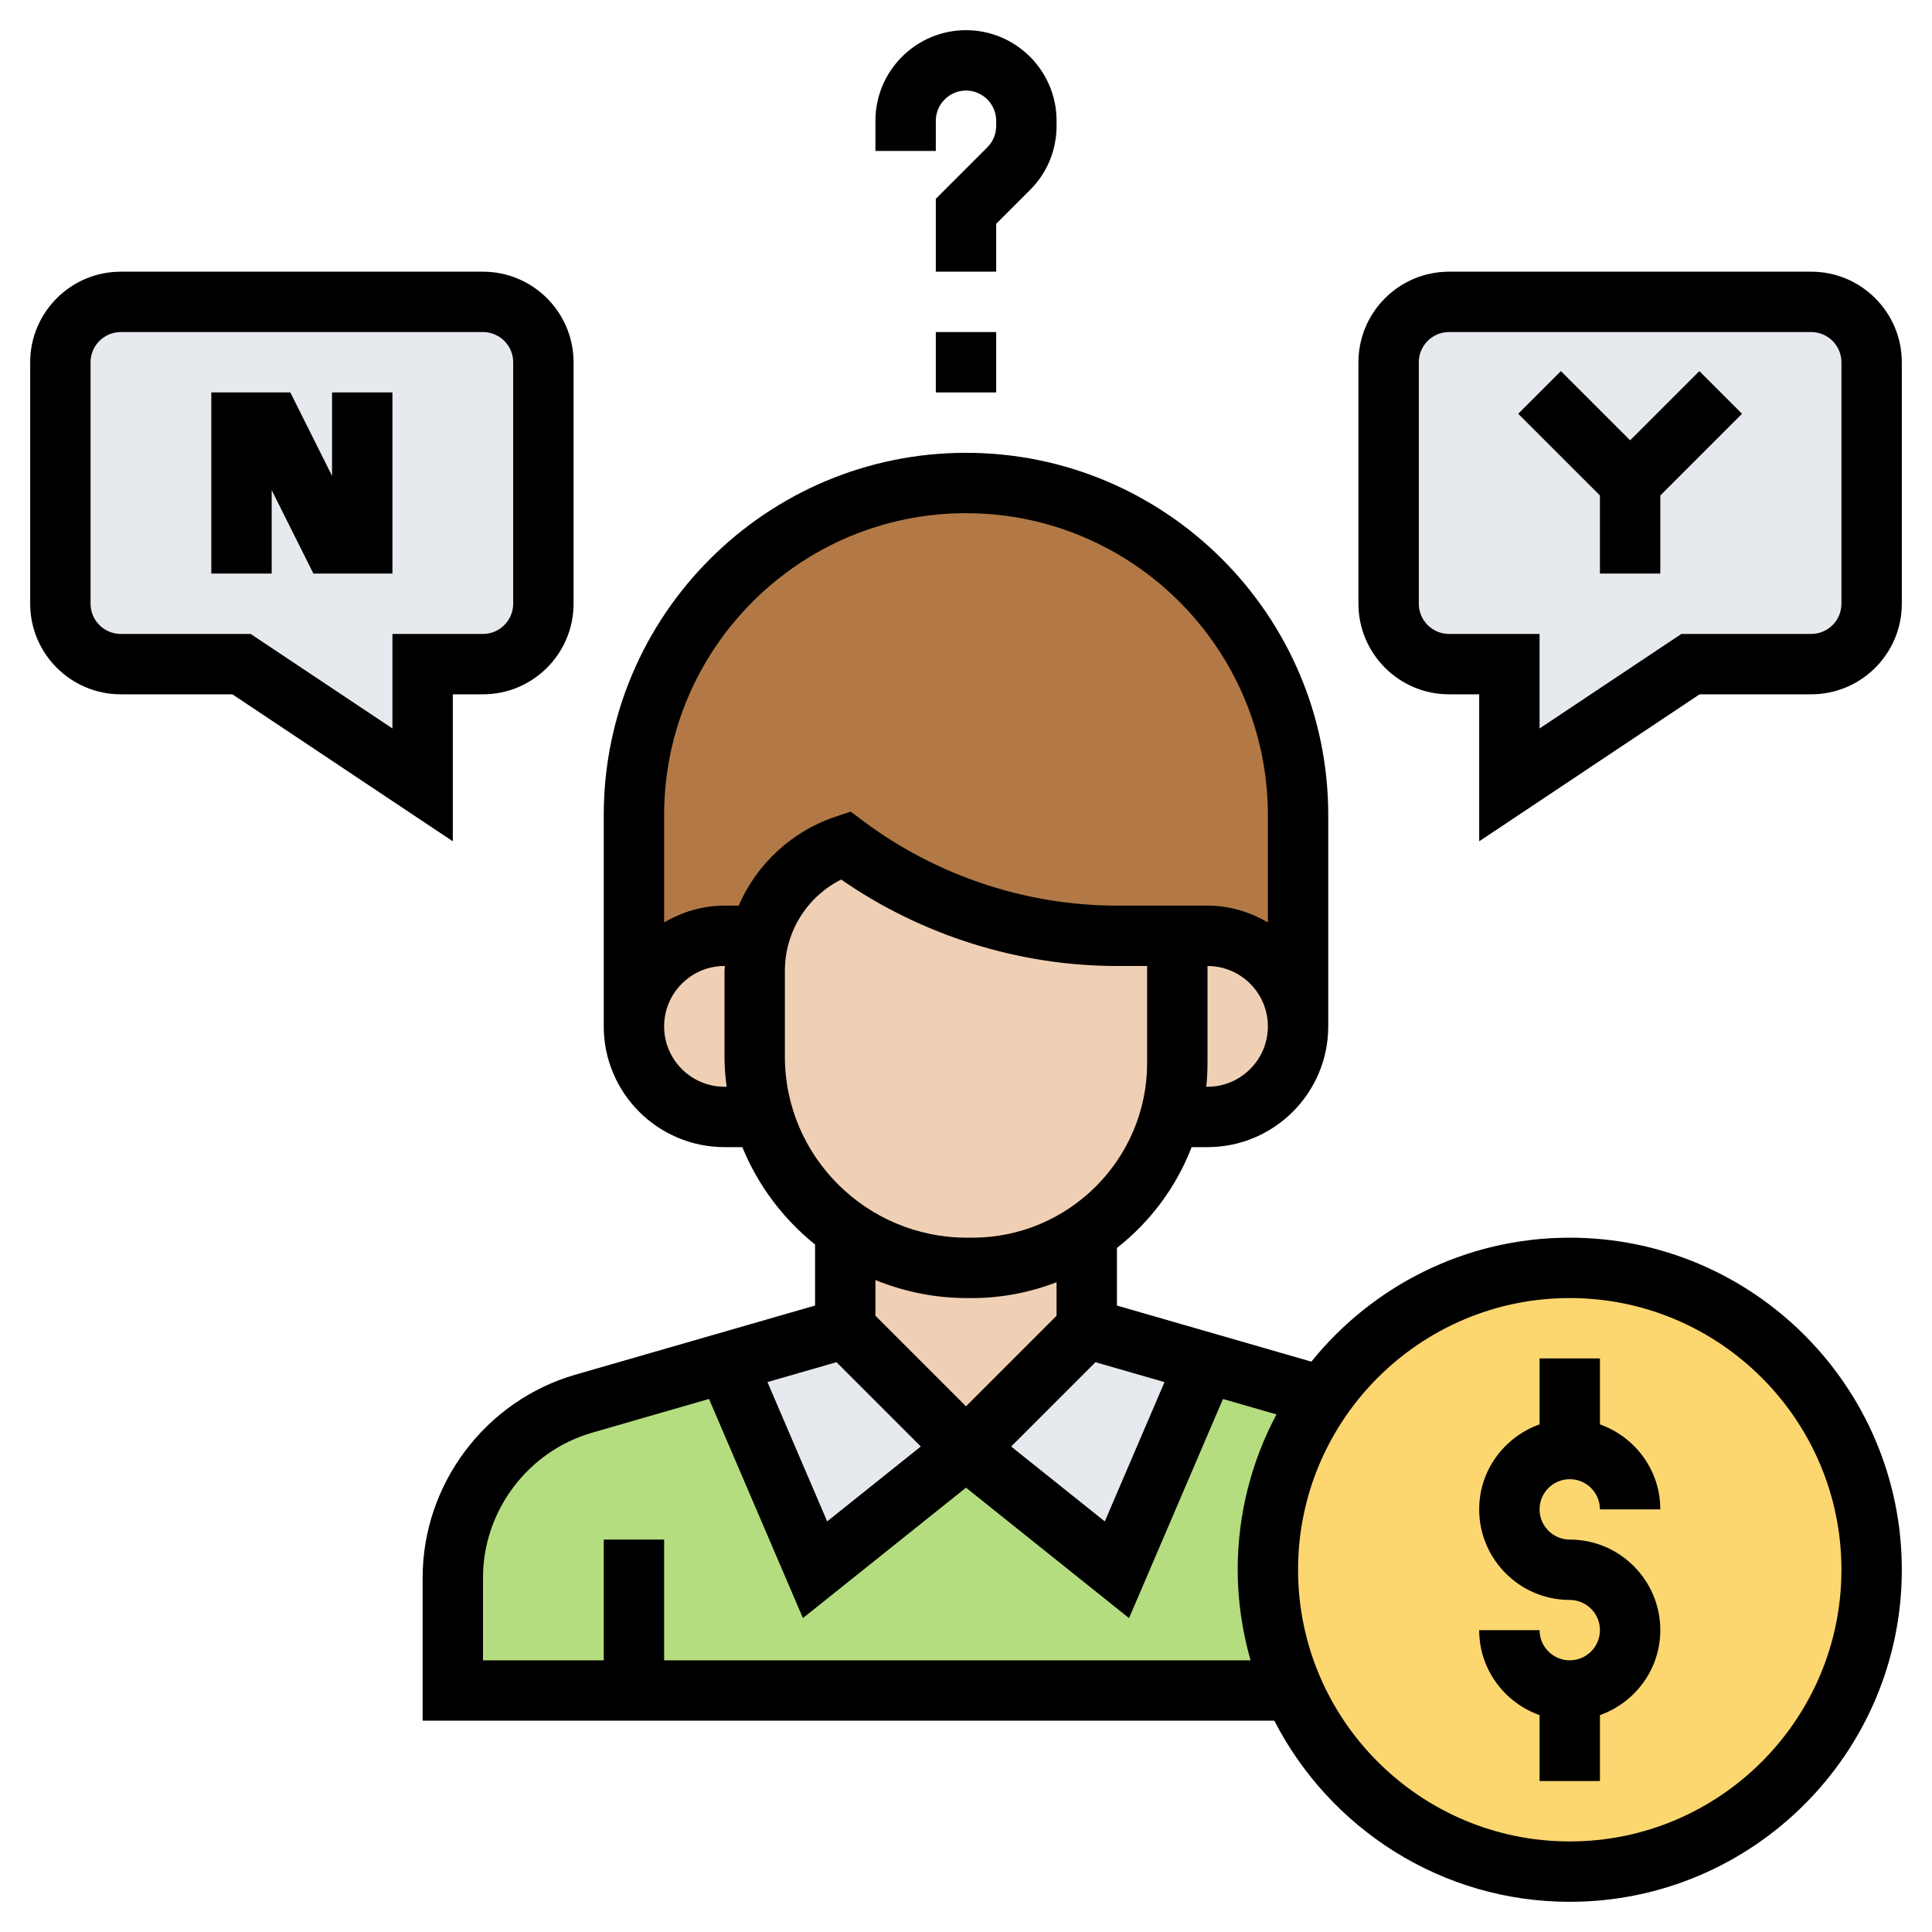
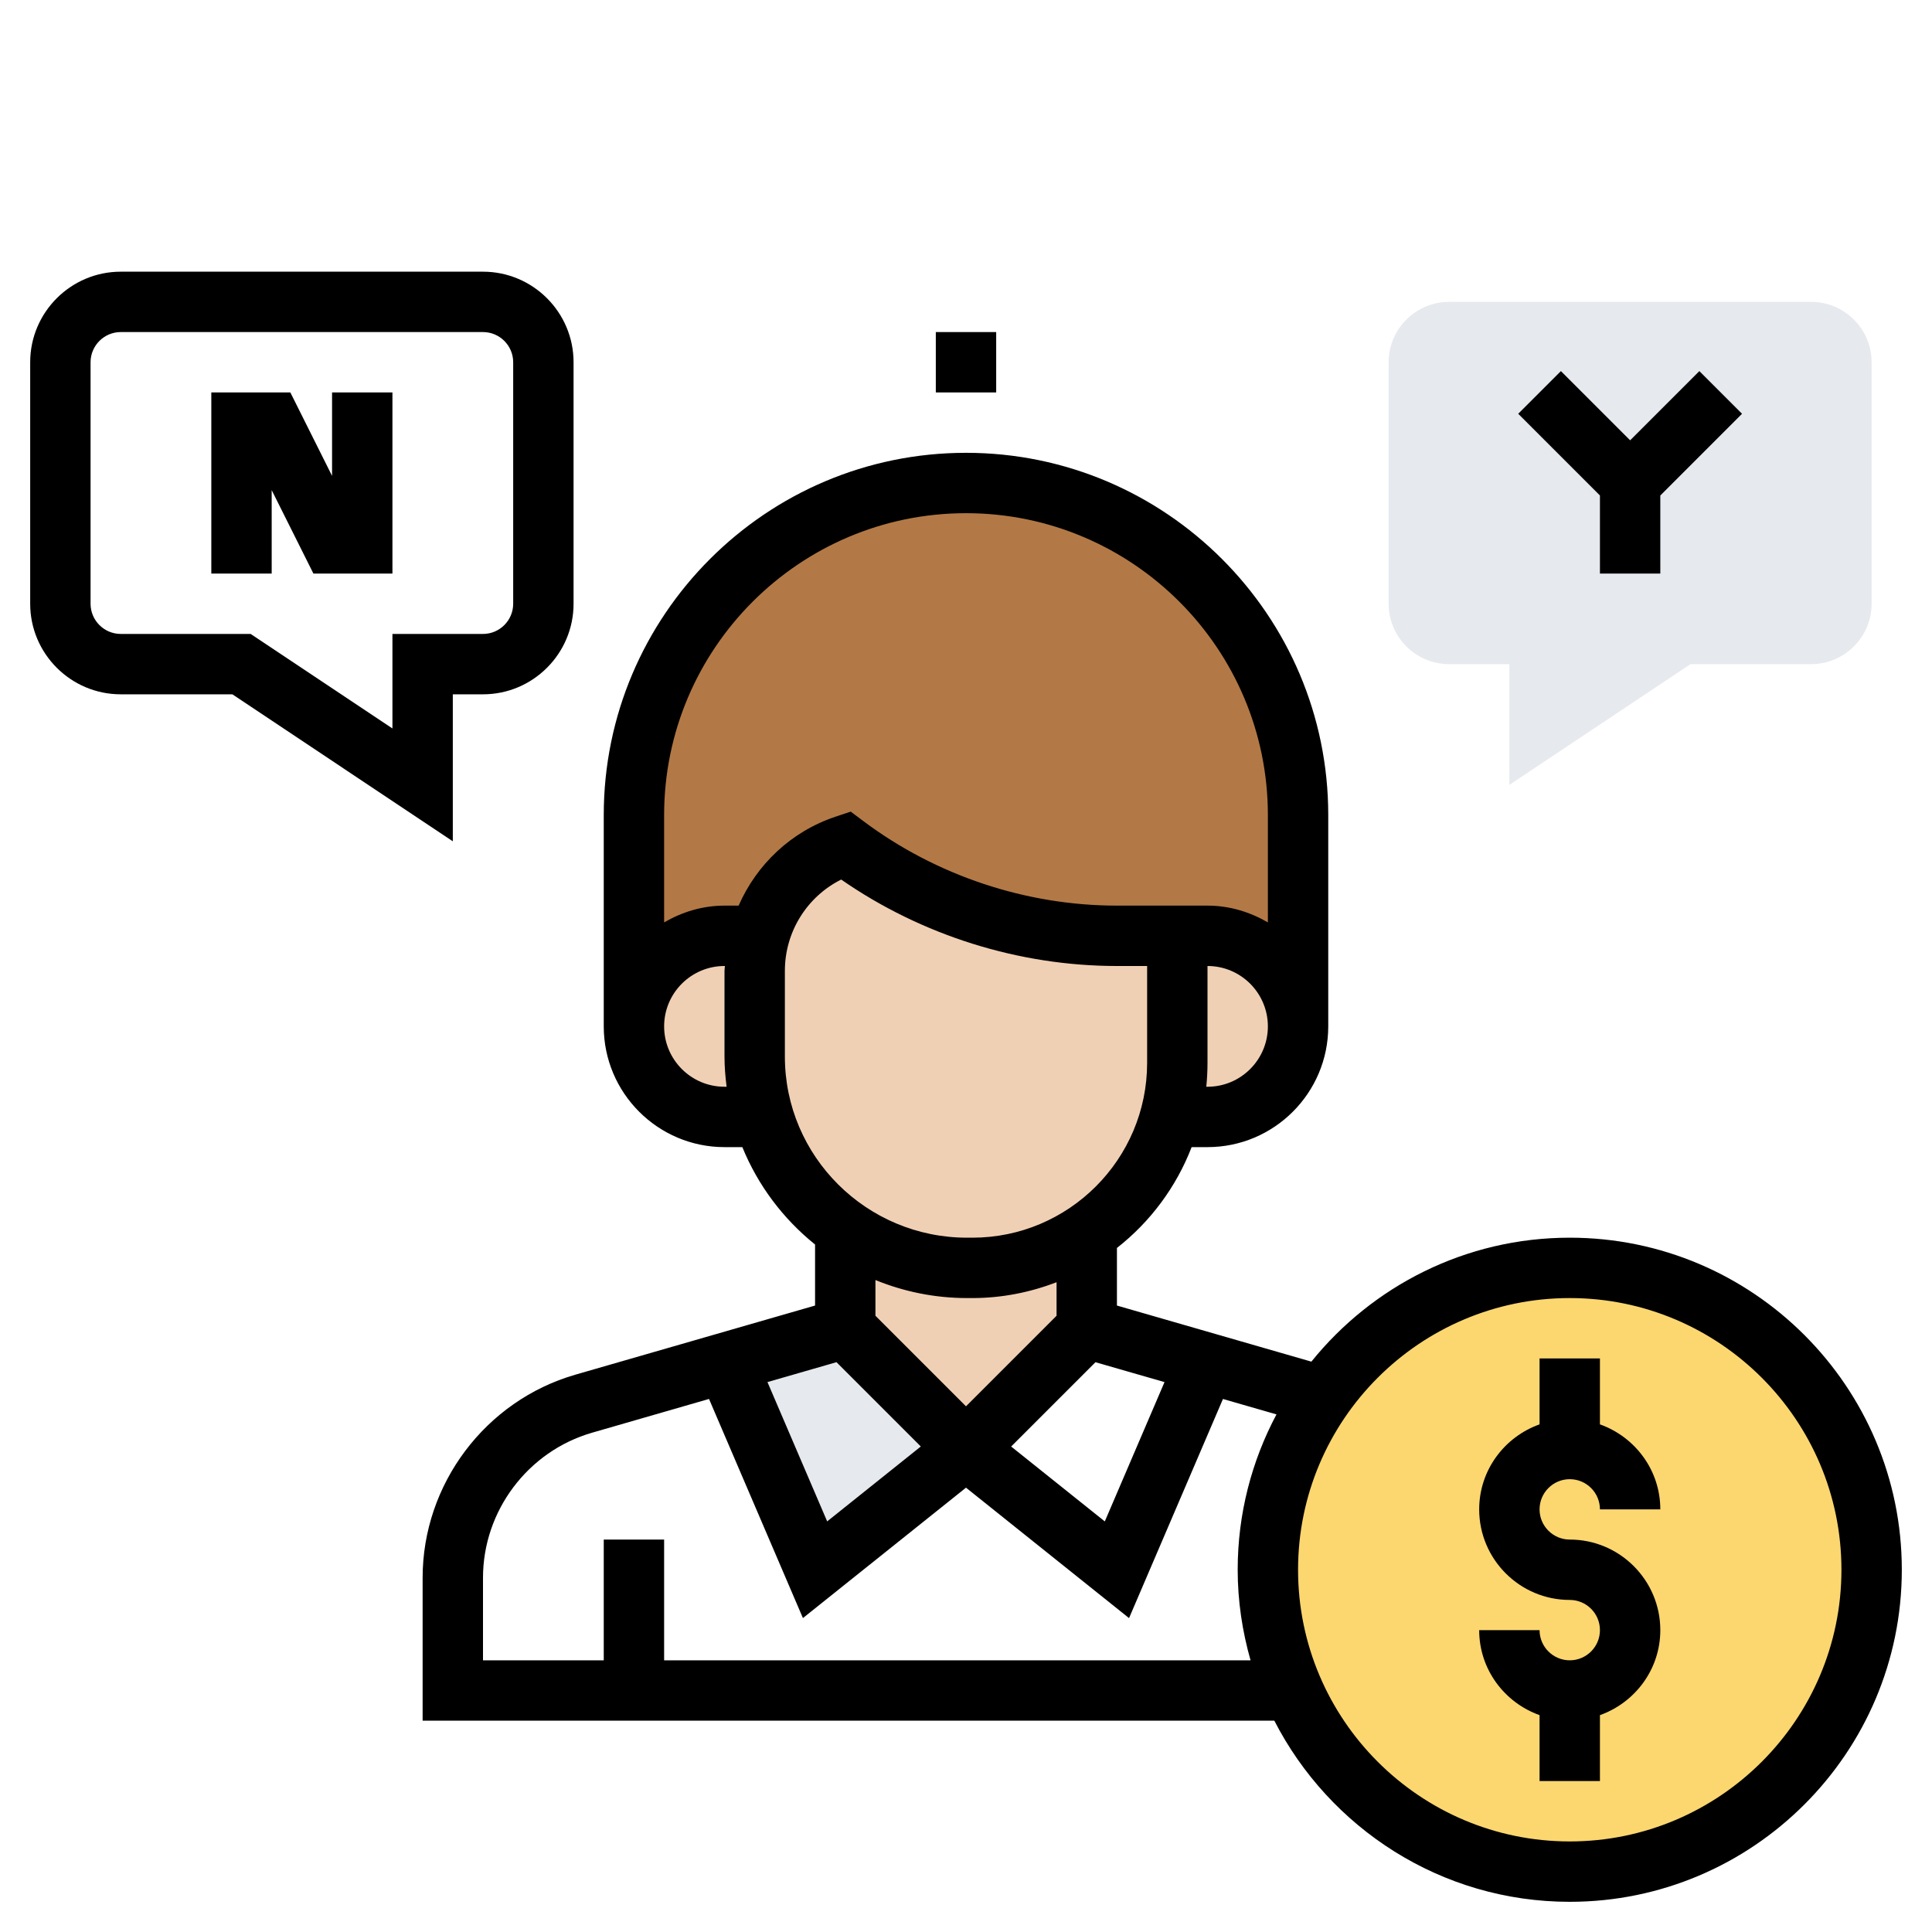
<svg xmlns="http://www.w3.org/2000/svg" version="1.1" id="Layer_1_1_" x="0px" y="0px" viewBox="0 0 64 64" style="enable-background:new 0 0 64 64;" xml:space="preserve" width="512" height="512">
  <g>
    <g>
      <path style="fill:#E6E9ED;" d="M48,10h12c1.1,0,2,0.9,2,2v8c0,1.1-0.9,2-2,2h-4l-6,4v-4h-2c-1.1,0-2-0.9-2-2v-8    C46,10.9,46.9,10,48,10z" />
-       <path style="fill:#E6E9ED;" d="M8,22H4c-1.1,0-2-0.9-2-2v-8c0-1.1,0.9-2,2-2h12c1.1,0,2,0.9,2,2v8c0,1.1-0.9,2-2,2h-2v4L8,22z" />
      <path style="fill:#FCD770;" d="M52,42c5.52,0,10,4.48,10,10s-4.48,10-10,10c-4.1,0-7.62-2.47-9.16-6C42.3,54.78,42,53.42,42,52    c0-2.14,0.67-4.13,1.82-5.75C45.63,43.68,48.62,42,52,42z" />
-       <path style="fill:#B4DD7F;" d="M21,56h-6v-3.74c0-2.67,1.77-5.02,4.34-5.76l4.72-1.36L27,52l5-4l5,4l2.94-6.87l3.88,1.12    C42.67,47.87,42,49.86,42,52c0,1.42,0.3,2.78,0.84,4h-0.01H21z" />
-       <polygon style="fill:#E6E9ED;" points="39.94,45.13 37,52 32,48 36,44   " />
      <polygon style="fill:#E6E9ED;" points="32,48 27,52 24.06,45.14 28,44   " />
      <path style="fill:#F0D0B4;" d="M42.12,31.88C41.58,31.34,40.83,31,40,31h-1h-2c-3.25,0-6.4-1.05-9-3    c-1.42,0.48-2.48,1.63-2.85,3.04L25,31h-1c-1.66,0-3,1.34-3,3c0,0.83,0.34,1.58,0.88,2.12C22.42,36.66,23.17,37,24,37h1.29    c0.45,1.53,1.42,2.85,2.71,3.74V44l4,4l4-4v-3.16c1.33-0.9,2.33-2.25,2.75-3.84H40c1.66,0,3-1.34,3-3    C43,33.17,42.66,32.42,42.12,31.88z" />
      <path style="fill:#B27946;" d="M43,27v7c0-0.83-0.34-1.58-0.88-2.12C41.58,31.34,40.83,31,40,31h-1h-2c-3.25,0-6.4-1.05-9-3    c-1.42,0.48-2.48,1.63-2.85,3.04L25,31h-1c-1.66,0-3,1.34-3,3v-7c0-6.08,4.92-11,11-11c3.04,0,5.79,1.23,7.78,3.22    C41.77,21.21,43,23.96,43,27z" />
    </g>
    <g>
      <path d="M52,49c0.551,0,1,0.448,1,1h2c0-1.302-0.839-2.402-2-2.816V45h-2v2.184c-1.161,0.414-2,1.514-2,2.816c0,1.654,1.346,3,3,3    c0.551,0,1,0.448,1,1s-0.449,1-1,1s-1-0.448-1-1h-2c0,1.302,0.839,2.402,2,2.816V59h2v-2.184c1.161-0.414,2-1.514,2-2.816    c0-1.654-1.346-3-3-3c-0.551,0-1-0.448-1-1S51.449,49,52,49z" />
      <path d="M52,41c-3.456,0-6.541,1.605-8.559,4.106L37,43.248V41.34c1.102-0.863,1.963-2.014,2.474-3.34H40c2.206,0,4-1.794,4-4v-7    c0-6.617-5.383-12-12-12s-12,5.383-12,12v7c0,2.206,1.794,4,4,4h0.591c0.518,1.27,1.353,2.377,2.409,3.226v2.022l-7.94,2.29    c-2.979,0.86-5.06,3.625-5.06,6.726V57h28.214c1.825,3.556,5.521,6,9.786,6c6.065,0,11-4.935,11-11S58.065,41,52,41z     M38.576,45.784l-1.978,4.615l-3.102-2.481l2.793-2.793L38.576,45.784z M40,36h-0.04c0.026-0.26,0.04-0.524,0.04-0.791V32    c1.103,0,2,0.897,2,2C42,35.103,41.103,36,40,36z M24,36c-1.103,0-2-0.897-2-2c0-1.103,0.897-2,2-2h0.013    C24.011,32.055,24,32.107,24,32.162V35c0,0.339,0.028,0.672,0.07,1H24z M24.468,30H24c-0.732,0-1.409,0.212-2,0.556V27    c0-5.514,4.486-10,10-10s10,4.486,10,10v3.556C41.409,30.212,40.732,30,40,30h-1h-2c-3.009,0-5.992-0.995-8.4-2.8l-0.419-0.314    l-0.497,0.166C26.206,27.544,25.066,28.637,24.468,30z M26,35v-2.838c0-1.295,0.732-2.458,1.865-3.026    C30.531,30.986,33.752,32,37,32h1v3.209C38,38.402,35.403,41,32.21,41h-0.176C28.707,41,26,38.309,26,35z M32.034,43h0.176    c0.984,0,1.922-0.191,2.79-0.525v1.111l-3,3l-3-3v-1.183C29.937,42.785,30.96,43,32.034,43z M27.71,45.124l2.793,2.793    l-3.102,2.481l-1.978-4.615L27.71,45.124z M22,55v-4h-2v4h-4v-2.736c0-2.214,1.486-4.189,3.614-4.804l3.873-1.118l3.111,7.259    L32,49.281l5.401,4.321l3.111-7.259l1.773,0.511C41.467,48.391,41,50.141,41,52c0,1.041,0.155,2.045,0.426,3H22z M52,61    c-4.962,0-9-4.037-9-9s4.038-9,9-9s9,4.037,9,9S56.962,61,52,61z" />
-       <path d="M60,9H48c-1.654,0-3,1.346-3,3v8c0,1.654,1.346,3,3,3h1v4.869L56.303,23H60c1.654,0,3-1.346,3-3v-8    C63,10.346,61.654,9,60,9z M61,20c0,0.551-0.449,1-1,1h-4.303L51,24.131V21h-3c-0.551,0-1-0.449-1-1v-8c0-0.551,0.449-1,1-1h12    c0.551,0,1,0.449,1,1V20z" />
      <polygon points="54,14.586 51.707,12.293 50.293,13.707 53,16.414 53,19 55,19 55,16.414 57.707,13.707 56.293,12.293   " />
      <path d="M15,23h1c1.654,0,3-1.346,3-3v-8c0-1.654-1.346-3-3-3H4c-1.654,0-3,1.346-3,3v8c0,1.654,1.346,3,3,3h3.697L15,27.869V23z     M13,24.131L8.303,21H4c-0.551,0-1-0.449-1-1v-8c0-0.551,0.449-1,1-1h12c0.551,0,1,0.449,1,1v8c0,0.551-0.449,1-1,1h-3V24.131z" />
      <polygon points="11,15.764 9.618,13 7,13 7,19 9,19 9,16.236 10.382,19 13,19 13,13 11,13   " />
-       <path d="M31,4c0-0.551,0.449-1,1-1s1,0.449,1,1v0.171c0,0.267-0.104,0.519-0.293,0.708L31,6.586V9h2V7.414l1.121-1.121    C34.688,5.727,35,4.973,35,4.171V4c0-1.654-1.346-3-3-3s-3,1.346-3,3v1h2V4z" />
      <rect x="31" y="11" width="2" height="2" />
    </g>
  </g>
</svg>